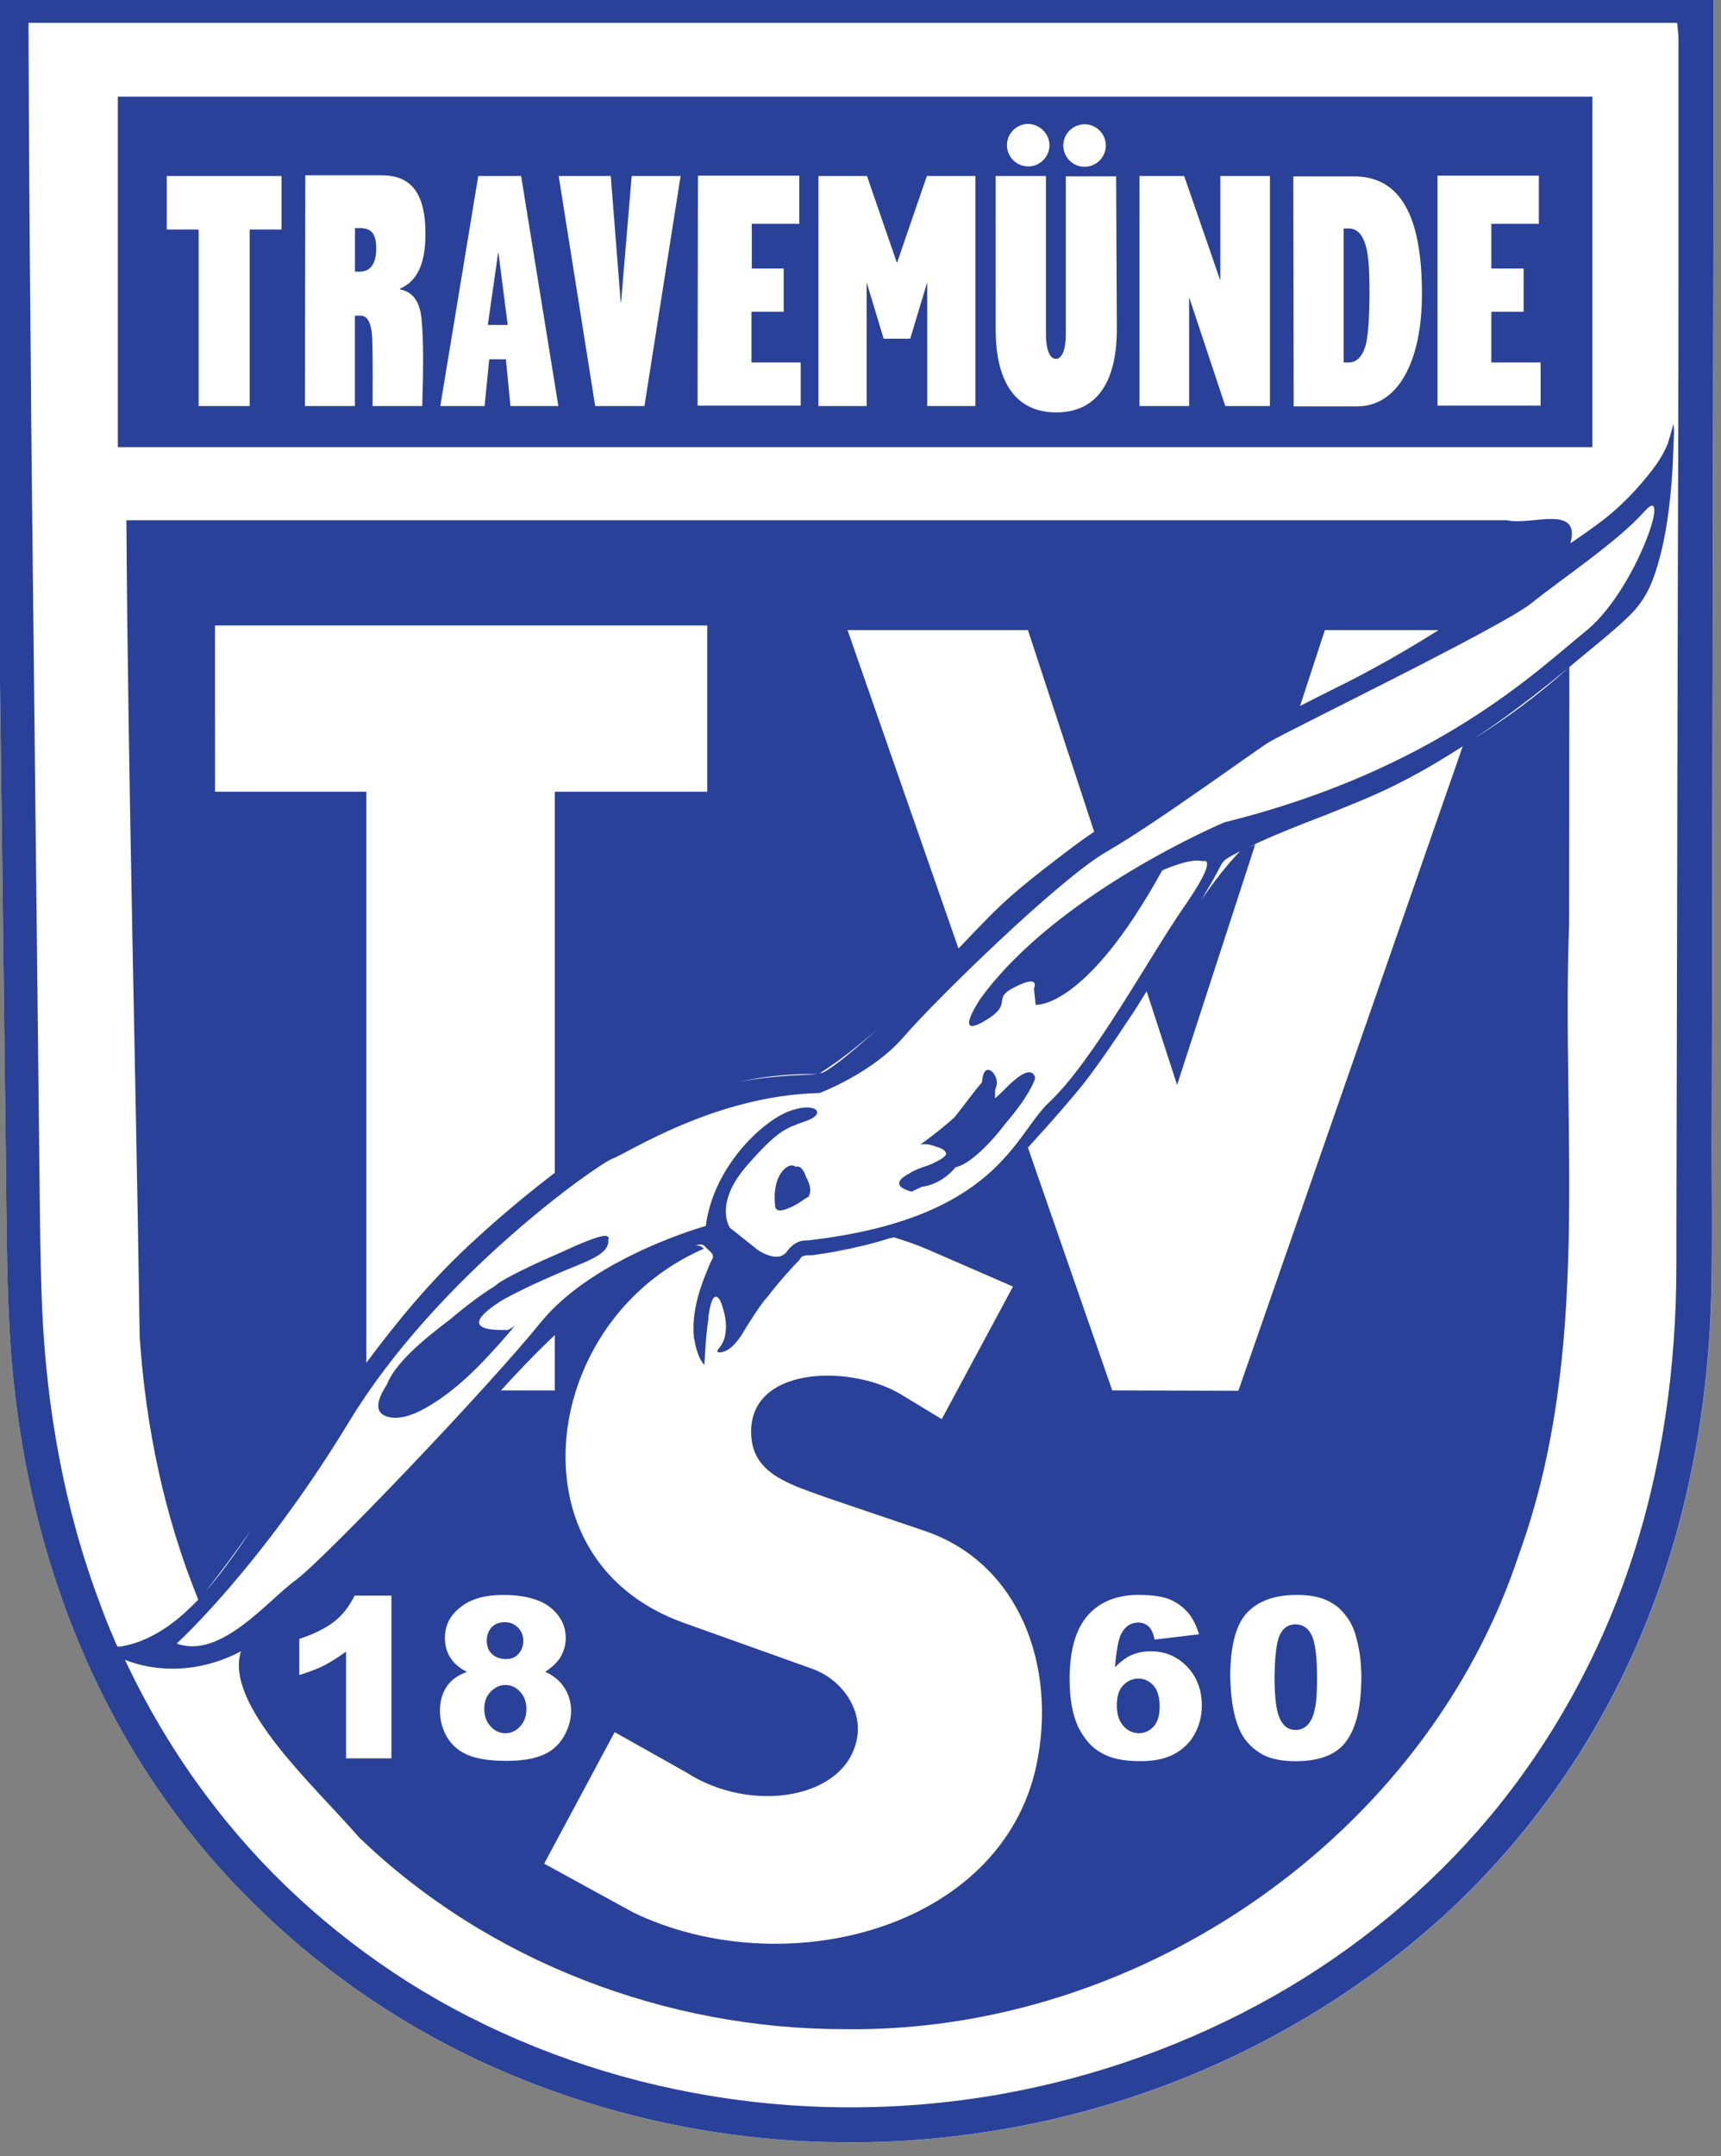
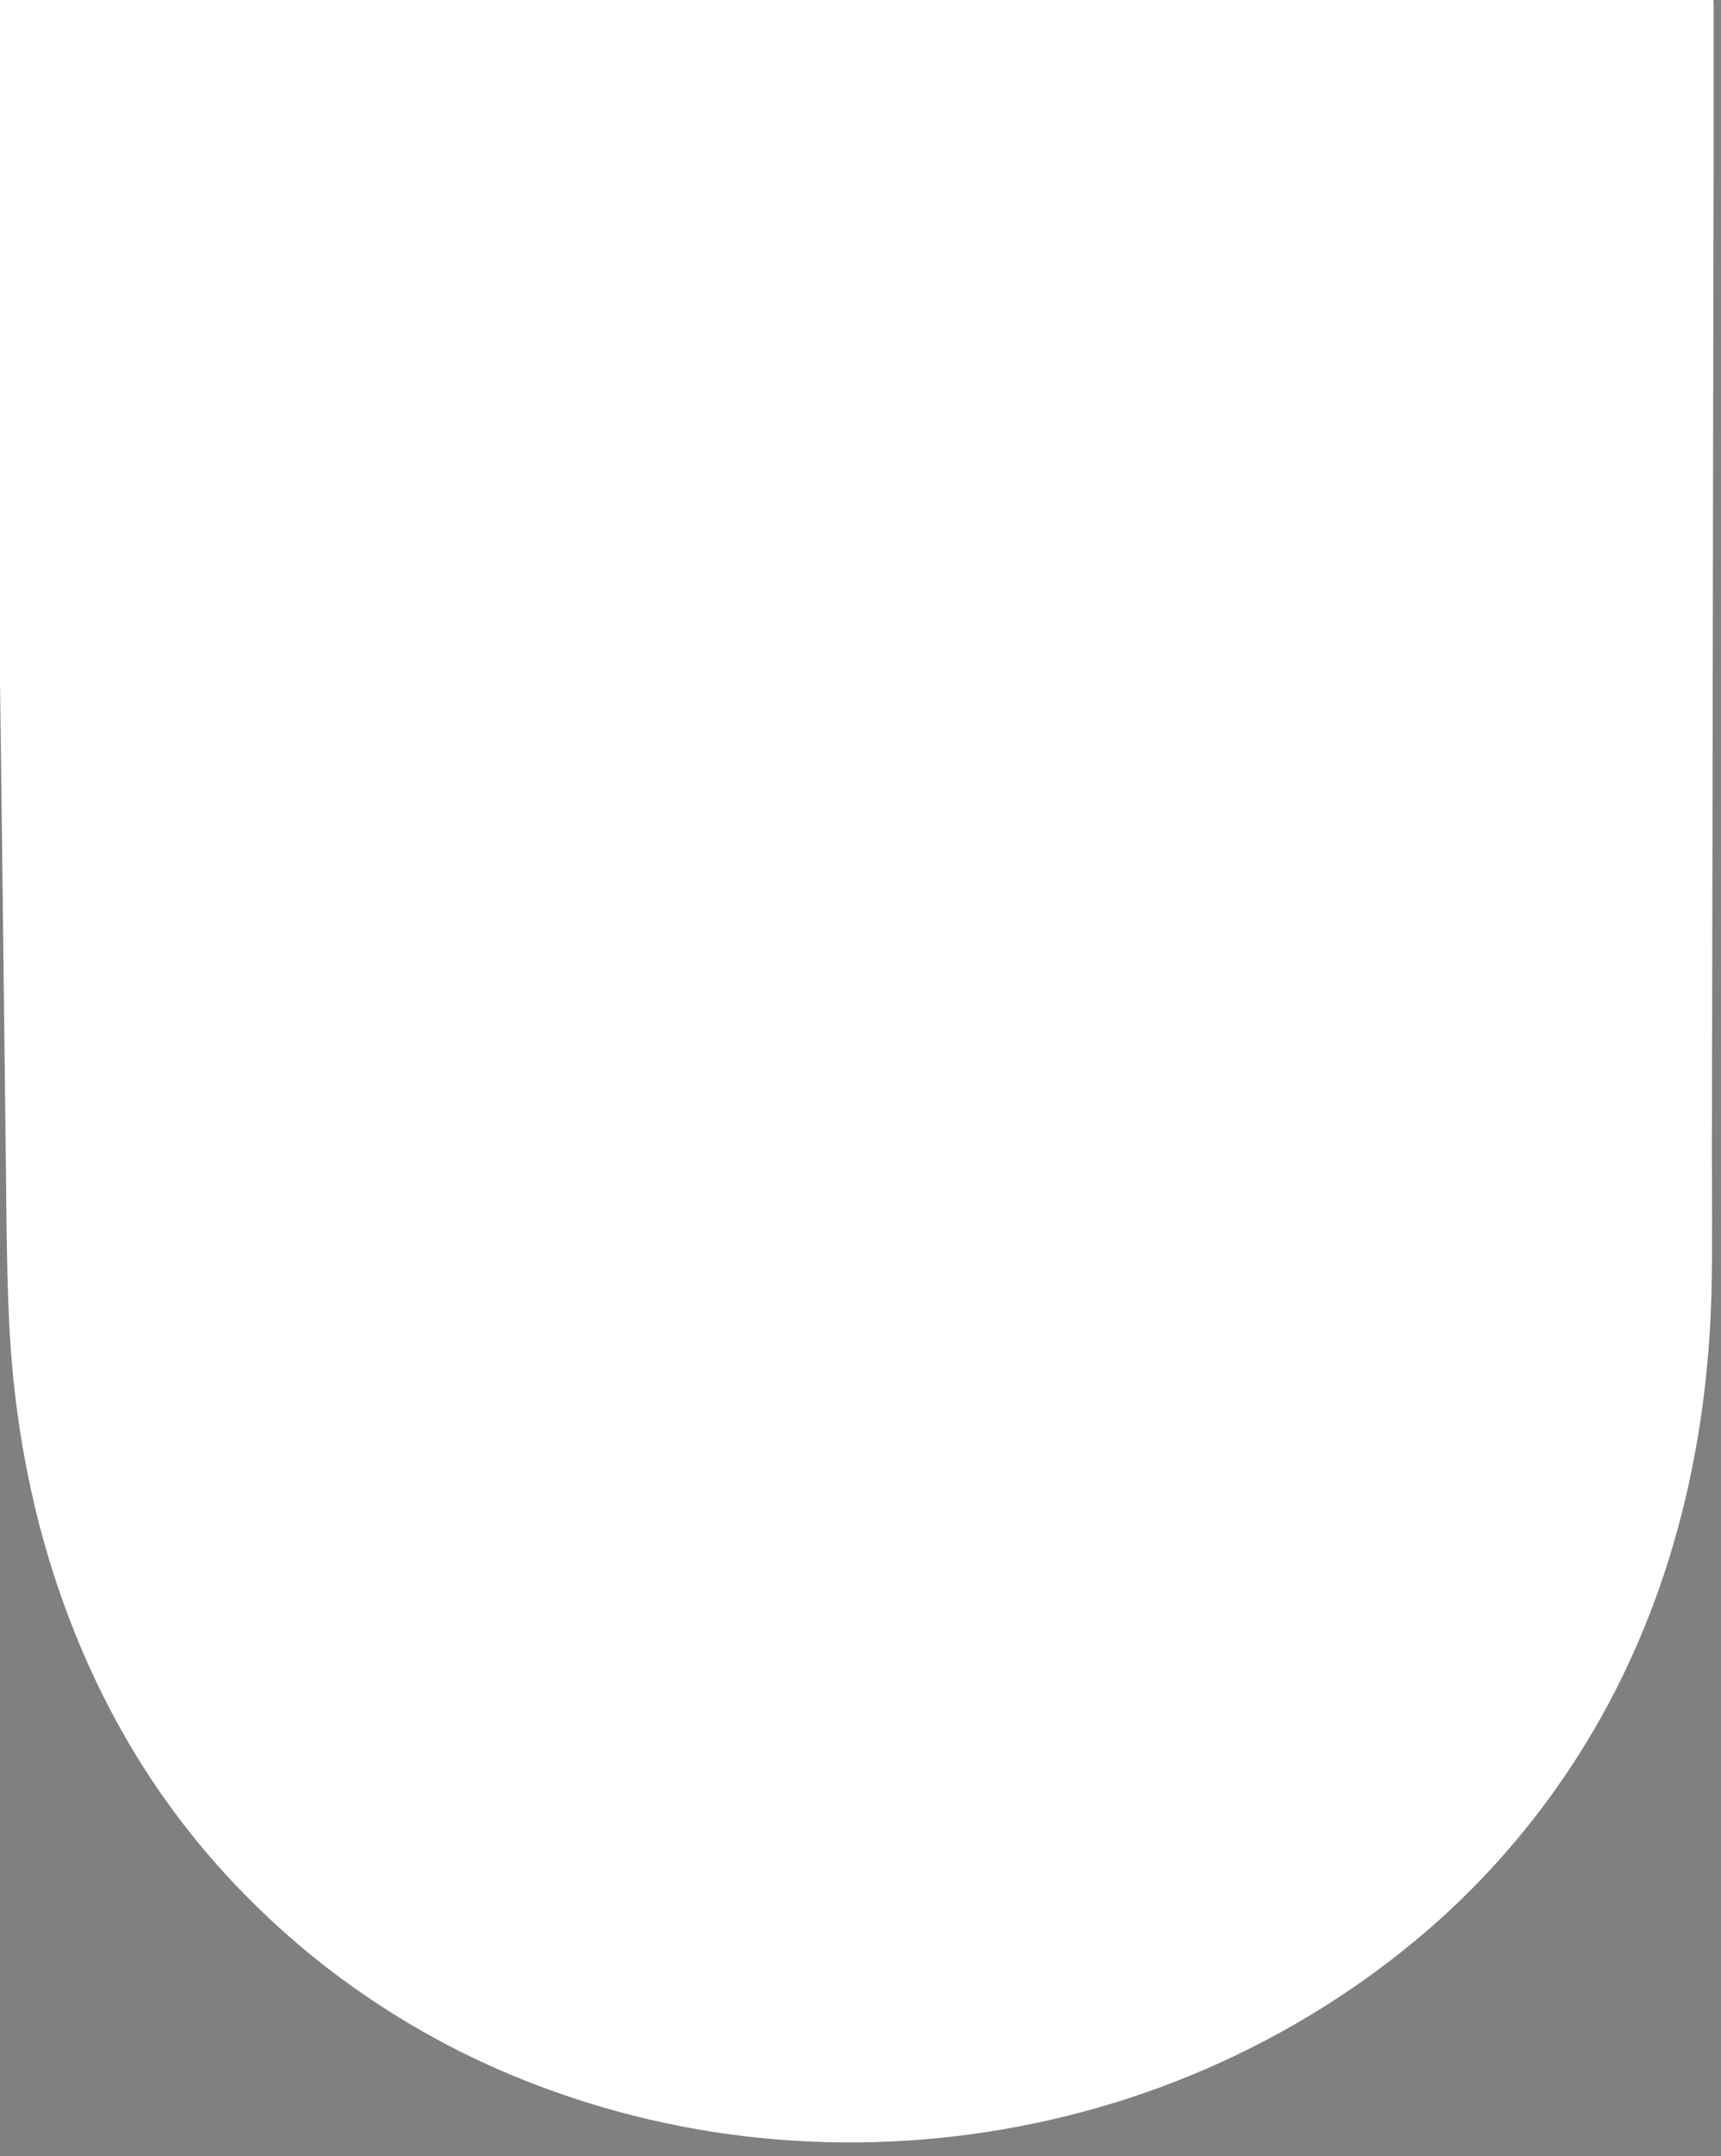
<svg xmlns="http://www.w3.org/2000/svg" xmlns:ns1="http://sodipodi.sourceforge.net/DTD/sodipodi-0.dtd" xmlns:ns2="http://www.inkscape.org/namespaces/inkscape" version="1.1" id="Ebene_1" x="0px" y="0px" viewBox="0 0 79.838 100" xml:space="preserve" ns1:docname="tsv_travemuende.svg" width="79.838" height="100" ns2:version="1.0 (4035a4fb49, 2020-05-01)">
  <rect x="0" y="0" width="79.838" height="100" fill="#808080" stroke="none" />
  <title id="Wappen TSV Travemünde">Wappen TSV Travemünde</title>
  <defs id="defs2248">
		
		
		
	</defs>
  <ns1:namedview ns2:document-rotation="0" pagecolor="#ffffff" bordercolor="#666666" borderopacity="1" objecttolerance="10" gridtolerance="10" guidetolerance="10" ns2:pageopacity="0" ns2:pageshadow="2" ns2:window-width="1920" ns2:window-height="1137" id="namedview2246" showgrid="false" ns2:zoom="9.6102398" ns2:cx="24.218971" ns2:cy="47.198383" ns2:window-x="-8" ns2:window-y="-8" ns2:window-maximized="1" ns2:current-layer="Ebene_1" />
  <style type="text/css" id="style2215">
	.st0{fill:#FFFFFF;}
	.st1{fill:#2A4199;}
	.st2{fill:none;stroke:#2A4199;stroke-width:0.072;}
</style>
  <g ns2:label="g0001" id="g2243" transform="matrix(0.411,0,0,0.411,-339.835,-687.025)">
-     <path ns2:label="path0002" style="display:inline;fill:#ffffff;stroke-width:4" class="st0" d="m 1020.232,1670.253 h -1.96 c -0.4,-0.04 -0.88,0 -1.28,0 H 841.312 c -4.04,0 -8.08,0 -12.12,0 h -2.88 c -0.2,0 -0.12,0.12 -0.12,0.28 v 1.68 c 0,5.28 0.04,10.52 0.08,15.8 0.04,6.84 0.08,13.68 0.16,20.56 0.08,7.8 0.16,15.56 0.24,23.36 0.08,8.08 0.16,16.16 0.28,24.24 l 0.28,23.2 c 0.08,6.72 0.16,13.48 0.24,20.2 0.08,5.08 0.08,10.16 0.2,15.24 0.12,4.84 0.32,9.68 0.92,14.48 0.56,4.72 1.44,9.4 2.6,14 2.16,8.4 5.36,16.56 9.68,24.12 4,7 8.96,13.44 14.72,19.08 6.92,6.84 14.96,12.52 23.68,16.84 8.88,4.36 18.4,7.32 28.16,8.84 9.6,1.48 19.44,1.56 29.08,0.24 9.72,-1.32 19.24,-4.04 28.16,-8.12 9.04,-4.12 17.48,-9.6 24.88,-16.28 6,-5.44 11.24,-11.68 15.56,-18.52 4.64,-7.32 8.16,-15.28 10.6,-23.6 2.72,-9.28 4.08,-18.92 4.32,-28.56 0.12,-5.4 0.04,-10.76 0.04,-16.16 l 0.04,-19.6 0.04,-23 0.04,-24.44 0.04,-23.92 c 0,-7.12 0.04,-14.28 0.04,-21.4 0,-5.56 0,-11.12 0,-16.72 -0.04,-0.16 -0.04,-1.84 -0.04,-1.84 z" id="path2217" />
-     <path ns2:label="path0001" transform="matrix(2.431,0,0,2.431,826.176,1670.236)" d="m 0.057,0.008 c -0.082,0 -0.051,0.049 -0.051,0.115 v 0.691 c 0,2.172 0.017,4.326 0.033,6.498 0.016,2.814 0.033,5.627 0.066,8.457 0.033,3.208 0.065,6.401 0.098,9.609 0.033,3.324 0.066,6.647 0.115,9.971 l 0.115,9.543 c 0.033,2.764 0.067,5.544 0.1,8.309 0.033,2.09 0.033,4.18 0.082,6.27 0.049,1.991 0.132,3.981 0.379,5.955 0.23,1.941 0.591,3.868 1.068,5.76 0.888,3.455 2.205,6.81 3.982,9.92 1.645,2.879 3.685,5.53 6.055,7.85 2.846,2.814 6.153,5.149 9.74,6.926 3.653,1.793 7.569,3.011 11.584,3.637 3.949,0.609 7.996,0.641 11.961,0.098 3.998,-0.543 7.915,-1.662 11.584,-3.34 3.718,-1.695 7.189,-3.948 10.232,-6.695 2.468,-2.238 4.623,-4.806 6.4,-7.619 1.909,-3.011 3.358,-6.285 4.361,-9.707 1.119,-3.817 1.679,-7.783 1.777,-11.748 0.049,-2.221 0.016,-4.425 0.016,-6.646 l 0.018,-8.062 0.016,-9.461 0.016,-10.053 0.018,-9.84 c 0,-2.929 0.016,-5.872 0.016,-8.801 V 0.764 C 79.821,0.698 79.822,0.008 79.822,0.008 h -0.807 c -0.165,-0.016 -0.363,0 -0.527,0 H 6.227 1.24 Z M 1.602,1.619 h 75.818 0.625 c 0.099,0 0.115,6.08e-5 0.115,0.115 l 0.049,0.527 v 3.719 7.42 c 0,4.936 -0.017,9.873 -0.033,14.809 -0.016,4.936 -0.015,9.871 -0.031,14.807 -0.016,4.936 -0.017,9.873 -0.033,14.809 v 1.465 c 0,4.722 -0.658,9.478 -2.172,13.953 -1.431,4.229 -3.62,8.192 -6.482,11.631 -2.814,3.356 -6.221,6.171 -10.021,8.326 -3.949,2.238 -8.291,3.784 -12.75,4.574 -4.706,0.823 -9.56,0.806 -14.266,-0.082 C 28.01,96.869 23.733,95.272 19.883,92.969 16.214,90.748 12.939,87.885 10.307,84.496 8.645,82.374 7.23,80.053 6.078,77.602 c 0.987,0.395 2.09,0.494 3.143,0.346 0.527,-0.082 1.036,-0.215 1.529,-0.412 0.245,-0.095 0.481,-0.207 0.713,-0.328 -0.781,2.5 3.455,6.284 5.475,8.625 5.984,5.778 14.285,8.922 22.572,8.914 h 0.002 c 13.718,0.181 27.012,-8.989 31.309,-22.094 3.39,-9.364 1.945,-19.483 2.311,-29.217 0.008,-3.973 0.01,-7.947 0.01,-11.92 h 0.002 c 0.066,-0.049 0.13,-0.099 0.18,-0.148 0.806,-0.675 1.63,-1.316 2.387,-2.023 0.362,-0.329 0.691,-0.691 0.938,-1.119 0.28,-0.461 0.461,-0.986 0.609,-1.496 0.395,-1.349 0.559,-2.764 0.658,-4.146 0.033,-0.477 0.048,-0.956 0.064,-1.449 0,-0.082 0.066,-0.855 -0.033,-0.871 0.049,0 -0.23,0.855 -0.23,0.871 -0.197,0.51 -0.509,0.971 -0.838,1.383 -0.691,0.872 -1.497,1.695 -2.402,2.354 -0.424,0.314 -0.849,0.61 -1.287,0.908 0.249,-0.911 -0.2,-1.123 -0.854,-1.131 -0.67,-0.008 -1.549,0.191 -2.094,0.057 H 6.145 c 0.084,12.636 0.436,25.272 0.617,37.904 0.28,4.171 1.139,8.32 2.719,12.197 -0.01,0.011 -0.019,0.023 -0.029,0.033 0,0.016 -0.017,0.017 -0.033,0.033 -0.757,0.79 -1.663,1.512 -2.699,1.891 -0.263,0.099 -0.525,0.165 -0.805,0.215 -0.049,0 -0.164,0.048 -0.197,-0.018 C 5.651,76.844 5.6,76.697 5.551,76.582 5.32,76.056 5.108,75.512 4.91,74.969 3.248,70.559 2.426,65.887 2.229,61.182 2.13,58.73 2.129,56.262 2.096,53.811 L 2.014,46.422 C 1.964,41.469 1.899,36.517 1.85,31.564 1.8,26.628 1.734,21.709 1.701,16.773 1.652,11.837 1.618,6.918 1.602,1.982 Z M 5.748,5.043 V 21.314 H 74.211 V 5.043 Z m 42.27,1.266 c 0.543,0.016 0.986,0.462 0.986,0.988 0,0.543 -0.443,0.986 -0.986,0.986 -0.543,0 -0.988,-0.443 -0.988,-0.986 0,-0.543 0.445,-0.988 0.988,-0.988 z m 2.615,0.018 c 0.543,0 0.988,0.443 0.988,0.986 0,0.543 -0.445,0.988 -0.988,0.988 -0.543,0 -0.986,-0.445 -0.986,-0.988 0,-0.543 0.443,-0.986 0.986,-0.986 z M 14.453,8.695 h 3.537 c 1.283,0 2.041,0.708 2.041,2.715 0,1.234 -0.297,2.17 -1.186,2.549 v 0.033 c 0.576,0.099 0.922,0.543 1.004,1.365 0.099,0.938 0.083,2.502 0.033,4.049 h -2.305 c 0,-0.757 0.017,-2.204 -0.016,-3.109 -0.016,-0.543 -0.149,-1.086 -0.527,-1.086 h -0.279 v 4.195 h -2.32 z m 18.23,0.016 h 4.705 v 2.238 h -2.205 v 2.072 h 1.48 v 2.008 h -1.496 v 2.354 h 2.287 v 2.006 h -4.789 z m 34.338,0 h 4.705 v 2.238 h -2.205 v 2.072 h 1.498 v 2.008 h -1.498 v 2.354 h 2.287 v 2.006 h -4.787 z M 8.02,8.729 H 13.35 V 11.213 H 11.869 V 19.406 H 9.5 V 11.213 H 8.02 Z m 14.463,0 h 1.99 L 26.201,19.406 h -2.223 l -0.213,-2.172 h -0.773 l -0.215,2.172 h -2.057 z m 3.734,0 h 2.418 l 0.461,5.857 h 0.018 l 0.492,-5.857 h 2.271 L 30.199,19.406 h -2.287 z m 12.061,0 h 2.254 l 1.383,4.014 h 0.016 L 43.312,8.729 h 2.254 V 19.406 H 43.328 V 13.713 H 43.312 l -0.773,2.566 H 41.305 L 40.531,13.713 h -0.016 v 5.693 h -2.238 z m 8.227,0 h 2.336 v 7.32 c 0,0.839 0.214,1.168 0.461,1.168 0.247,0 0.461,-0.329 0.461,-1.168 V 8.744 h 2.336 l 0.033,7.092 c 0,2.583 -1.021,3.865 -2.814,3.865 -1.793,0 -2.812,-1.282 -2.812,-3.865 z m 6.68,0 h 2.074 l 1.66,4.803 h 0.018 V 8.729 h 2.303 V 19.406 h -2.072 l -1.662,-5.002 h -0.018 v 5.002 h -2.303 z m 7.141,0.016 h 2.814 c 2.402,0 3.158,2.287 3.158,5.463 0,3.225 -1.167,5.215 -3.01,5.215 h -2.945 z m -43.568,2.402 v 2.023 h 0.197 c 0.461,0 0.791,-0.28 0.791,-1.086 0,-0.773 -0.313,-0.938 -0.773,-0.938 z m 45.904,0.016 v 6.221 h 0.23 c 0.378,0 0.61,-0.264 0.758,-0.691 0.165,-0.444 0.213,-1.581 0.213,-2.617 0,-1.037 -0.048,-1.792 -0.213,-2.236 -0.148,-0.428 -0.379,-0.676 -0.758,-0.676 z m -39.258,1.137 -0.477,3.34 h 0.922 l -0.428,-3.34 z m 53.59,11.729 c 0.503,0.049 -1.051,4.188 -3.109,5.844 -2.139,1.711 -6.894,6.416 -16.75,8.852 0,0 -7.833,3.291 -11.387,8.26 -0.016,0.049 -1.201,1.81 0.23,0.971 1.448,-0.839 0.248,-1.02 1.449,-1.596 1.185,-0.592 0.855,0.082 0.855,0.082 l 0.082,0.756 c 0,0 2.303,0.246 5.873,-6.236 0,0 1.285,-0.592 1.877,-0.428 0,0 0.839,-0.328 -0.855,2.107 -1.695,2.452 -4.228,7.173 -6.285,9.098 -1.612,1.514 -2.387,5.397 -11.223,6.4 0,0 -0.51,-0.083 -0.938,0.51 -0.428,0.592 -1.365,-0.082 -1.365,-0.082 l -1.283,-1.02 c 0,0 -0.757,-1.103 0.773,-2.863 1.53,-1.761 1.875,-1.76 2.797,-2.105 0.938,-0.329 0.428,-0.921 -0.855,-0.428 -1.283,0.51 -3.488,2.616 -3.834,5.314 0,0 -5.182,1.432 -7.65,4.459 -2.452,3.044 -10.12,11.057 -11.387,11.979 -1.283,0.921 -3.487,3.7 -5.527,2.943 0,0 3.899,-3.537 7.996,-10.283 4.08,-6.746 11.566,-11.978 12.24,-12.225 0.691,-0.247 4.772,-2.944 9.609,-3.043 0,0 2.468,-0.922 3.916,-2.617 1.448,-1.678 7.224,-7.339 9.445,-8.605 2.205,-1.267 6.728,-4.574 7.484,-5.051 0.757,-0.477 10.843,-5.362 12.209,-6.465 1.366,-1.102 3.999,-2.848 5.266,-4.279 0.16,-0.179 0.274,-0.255 0.346,-0.248 z m -66.734,5.562 h 22.854 v 7.717 h -7.076 v 17.688 c -1.399,1.069 -2.748,2.205 -4.031,3.406 -1.761,1.645 -3.289,3.489 -4.721,5.414 V 37.307 h -7.025 z m 29.369,0.215 h 8.375 l 3.076,9.361 c -0.329,0.214 -0.642,0.445 -0.955,0.676 -0.921,0.691 -1.842,1.397 -2.73,2.154 -0.888,0.757 -1.663,1.596 -2.469,2.436 l -0.148,0.148 z m 22.162,0 h 5.281 c -1.547,0.971 -3.126,1.875 -4.771,2.682 -0.559,0.28 -1.119,0.56 -1.662,0.84 z m 11.324,1.734 c -1.382,1.26 -2.876,2.35 -4.436,3.334 1.539,-1.028 3.015,-2.152 4.436,-3.334 z m -4.924,3.662 -10.416,29.912 -5.857,-0.016 -3.914,-11.271 0.047,-0.053 0.016,-0.016 0.281,-0.311 c 0.79,-0.872 1.563,-1.744 2.287,-2.648 0.724,-0.938 1.383,-1.925 2.041,-2.912 0.296,-0.428 0.56,-0.872 0.84,-1.316 l 1.414,4.344 3.623,-11.146 c -0.1,0.039 -0.199,0.08 -0.299,0.119 0.103,-0.047 0.206,-0.098 0.307,-0.143 l 0.006,-0.018 c 0.033,-0.016 0.082,-0.034 0.115,-0.051 1.037,-0.477 2.106,-0.887 3.176,-1.299 1.053,-0.428 2.122,-0.84 3.143,-1.35 1.004,-0.494 1.973,-1.053 2.928,-1.662 0.082,-0.049 0.181,-0.115 0.264,-0.164 z m -10.344,4.875 c -0.659,0.686 -1.239,1.45 -1.785,2.248 0.104,-0.181 0.211,-0.36 0.314,-0.541 0.148,-0.247 0.296,-0.511 0.428,-0.758 0.115,-0.214 0.214,-0.478 0.428,-0.609 0.193,-0.124 0.403,-0.234 0.615,-0.34 z m -16.811,8.229 c -0.365,0.333 -0.734,0.663 -1.113,0.98 -0.428,0.362 -0.855,0.708 -1.332,1.004 -0.086,0.055 -0.173,0.072 -0.262,0.092 0.967,-0.612 1.852,-1.324 2.707,-2.076 z m 5.115,1.91 c -0.126,0.002 -0.241,0.141 -0.271,0.518 -0.002,0.03 -0.028,0.066 -0.035,0.098 -0.336,0.37 -0.776,1.006 -1.262,1.6 -0.759,0.679 -1.566,1.248 -1.566,1.248 0.118,-0.013 0.183,-0.01 0.264,-0.012 0.139,0.009 0.28,0.053 0.428,0.1 -3.1e-4,0.005 0,0.012 0,0.012 0,0 0.061,0.015 0.098,0.023 0.048,0.018 0.102,0.031 0.145,0.053 0.043,0.016 0.078,0.04 0.117,0.062 0.084,0.06 0.133,0.128 0.141,0.201 -0.038,0.129 -0.279,0.303 -0.805,0.52 -0.401,0.129 -0.73,0.261 -0.908,0.389 -0.483,0.254 -0.53,0.446 -0.424,0.582 0.034,0.044 0.083,0.081 0.139,0.113 0.031,0.018 0.064,0.03 0.098,0.045 0.027,0.012 0.054,0.027 0.08,0.037 0.117,0.043 0.217,0.064 0.217,0.064 0.158,-0.069 0.306,-0.145 0.457,-0.219 0.482,-0.064 1.081,-0.312 1.582,-0.91 0.669,-0.146 1.625,-1.113 2.355,-2.082 0.947,-1.084 1.373,-1.979 1.332,-2.104 -0.02,-0.061 -0.052,-0.123 -0.104,-0.166 -0.155,-0.132 -0.491,-0.091 -1.246,0.676 -0.254,0.254 -0.413,0.402 -0.508,0.475 0.008,-0.149 0.006,-0.264 0.004,-0.377 0.029,-0.087 0.062,-0.175 0.076,-0.262 0.051,-0.309 -0.192,-0.688 -0.402,-0.684 z m -7.918,0.197 c -0.12,0.016 -0.245,0.017 -0.383,0.025 l -0.938,0.049 c -0.765,0.053 -1.529,0.139 -2.285,0.273 1.174,-0.246 2.379,-0.369 3.605,-0.348 z m -1.137,4.246 c -0.08,-0.014 -0.16,-0.002 -0.234,0.041 -0.592,0.346 -0.674,1.265 -0.592,1.857 0.038,0.267 0.332,0.209 0.635,0.074 0.19,-0.067 0.427,-0.197 0.73,-0.418 l 0.127,-0.076 c 0.015,-0.012 0.038,-0.017 0.051,-0.031 l 0.031,-0.02 c -8.25e-4,-0.015 -0.003,-0.024 -0.004,-0.039 0.12,-0.208 0.04,-0.56 -0.141,-0.863 -0.103,-0.321 -0.244,-0.477 -0.402,-0.48 -0.02,-4.86e-4 -0.042,0.01 -0.062,0.014 -0.046,-0.023 -0.092,-0.051 -0.139,-0.059 z m -8.75,3.264 c -0.345,0.024 -1.16,0.365 -2.072,0.791 -1.287,0.551 -2.665,1.228 -2.902,1.447 -0.041,0.034 -0.135,0.098 -0.182,0.135 -0.508,0.306 -1.238,0.851 -2.021,1.51 -1.25,0.941 -2.554,2.037 -2.928,3.018 -0.499,0.757 -0.598,1.345 0.078,1.508 0.575,0.139 1.277,-0.133 1.992,-0.58 0.27,-0.164 0.538,-0.351 0.803,-0.555 0.001,-8.65e-4 0.003,-0.001 0.004,-0.002 0.68,-0.524 1.308,-1.129 1.795,-1.664 0.779,-0.818 1.314,-1.492 1.314,-1.492 -0.087,0.108 -0.243,0.202 -0.43,0.275 -5.97e-4,-0.004 0.011,-0.02 0.01,-0.023 -2.003,0.05 -1.369,-0.675 -0.123,-1.434 1.168,-0.637 2.75,-1.302 3.488,-1.6 1.146,-0.461 1.372,-0.778 1.348,-1.15 0.026,-0.062 0.043,-0.116 -0.014,-0.131 -0.02,-0.039 -0.07,-0.059 -0.16,-0.053 z m 13.42,0.051 c -0.076,0.027 -0.15,0.06 -0.227,0.086 0.081,-0.025 0.162,-0.044 0.242,-0.07 0.527,0.165 1.069,0.346 1.596,0.576 l 3.934,1.711 -3.309,6.154 -1.924,-1.168 c -2.402,-1.415 -7.239,-1.283 -6.91,2.057 0.165,1.711 1.891,2.171 3.52,2.764 l 4.559,1.547 c 4.36,1.497 6.121,6.268 5.15,10.875 -1.645,7.667 -11.766,10.168 -18.709,6.828 l -4.145,-2.27 3.273,-6.105 3.34,1.877 c 2.978,1.925 7.404,1.251 7.914,-1.596 0.247,-1.349 -0.708,-2.731 -2.09,-3.225 l -5.988,-2.141 c -5.183,-1.876 -6.351,-6.925 -4.854,-11.121 1.043,-2.886 3.155,-5.074 5.818,-6.234 -0.083,-0.096 -0.205,-0.154 -0.387,-0.156 0.011,-0.002 0.021,-0.008 0.031,-0.01 0.107,-0.016 0.18,-0.034 0.244,-0.027 0.064,0.006 0.118,0.035 0.184,0.109 l 0.031,0.033 c 0.082,0.082 0.263,0.229 0.312,0.328 0.004,0.01 -0.008,0.029 -0.008,0.041 0.001,0.003 0.007,0.005 0.008,0.008 0.049,0.082 -0.08,0.248 -0.113,0.33 -0.066,0.148 -0.116,0.295 -0.182,0.443 -0.395,0.954 -0.691,2.024 -0.576,3.061 0.003,0.028 0.016,0.056 0.02,0.084 -9.62e-4,-0.009 -0.001,-0.02 -0.002,-0.029 0.007,0.053 0.021,0.108 0.031,0.162 0.016,0.092 0.035,0.182 0.061,0.273 0.042,0.144 0.092,0.287 0.16,0.418 -0.029,-0.044 -0.048,-0.094 -0.072,-0.141 0.072,0.17 0.158,0.332 0.279,0.467 0.049,-0.609 0.066,-1.217 0.148,-1.826 0.019,-0.123 0.036,-0.253 0.055,-0.381 -0.008,0.02 -0.018,0.034 -0.025,0.055 0.033,-0.232 0.067,-0.466 0.135,-0.693 0.033,-0.099 0.083,-0.263 0.182,-0.312 0.044,-0.02 0.082,-0.006 0.117,0.018 0.023,0.016 0.047,0.034 0.066,0.061 0,0 0,0.002 0,0.002 0.055,0.067 0.095,0.161 0.113,0.215 0.165,0.461 0.278,0.971 0.18,1.465 -0.033,0.214 -0.13,0.427 -0.262,0.592 -0.033,0.049 -0.1,0.1 -0.1,0.166 -0.016,0.099 0.231,0.048 0.264,0.031 0.477,-0.132 0.789,-0.69 1.053,-1.068 0.093,-0.141 0.192,-0.279 0.283,-0.42 -0.158,0.234 -0.315,0.463 -0.473,0.646 0.055,-0.083 0.121,-0.168 0.172,-0.244 0.313,-0.477 0.61,-0.953 0.955,-1.414 0.009,-0.012 0.02,-0.023 0.029,-0.035 -0.153,0.235 -0.296,0.464 -0.441,0.689 0.142,-0.213 0.274,-0.431 0.43,-0.639 0.346,-0.444 0.707,-0.889 1.102,-1.316 0.158,-0.186 0.33,-0.357 0.502,-0.529 -0.025,0.016 -0.052,0.028 -0.076,0.045 0.045,-0.047 0.087,-0.095 0.133,-0.141 0.022,-0.019 0.061,-0.018 0.094,-0.025 0.03,-0.012 0.061,-0.021 0.096,-0.025 0.112,-0.016 0.238,-0.003 0.32,-0.014 0.592,-0.082 1.186,-0.182 1.762,-0.297 0.043,-0.009 0.086,-0.022 0.129,-0.031 -0.291,0.055 -0.586,0.104 -0.885,0.139 0.246,-0.043 0.497,-0.075 0.738,-0.123 0.675,-0.132 1.334,-0.313 1.992,-0.527 z m -15.73,4.557 v 2.568 h -2.5 c 0.806,-0.888 1.628,-1.746 2.5,-2.568 z M 11.924,71.598 c -0.13,0.19 -0.251,0.384 -0.383,0.574 -0.529,0.76 -1.084,1.527 -1.695,2.227 0.715,-0.913 1.405,-1.849 2.078,-2.801 z m 11.693,2.992 c 0.987,0 1.728,0.198 2.205,0.576 0.477,0.378 0.723,0.856 0.723,1.432 0,0.329 -0.098,0.641 -0.279,0.938 -0.148,0.214 -0.378,0.428 -0.674,0.625 0.411,0.181 0.707,0.445 0.904,0.758 0.197,0.313 0.297,0.674 0.297,1.053 0,0.378 -0.099,0.724 -0.264,1.053 -0.165,0.329 -0.378,0.577 -0.625,0.758 -0.247,0.181 -0.56,0.312 -0.922,0.395 -0.362,0.082 -0.772,0.115 -1.184,0.115 -0.79,0 -1.399,-0.098 -1.811,-0.279 -0.428,-0.181 -0.741,-0.462 -0.955,-0.824 -0.214,-0.362 -0.328,-0.773 -0.328,-1.217 0,-0.428 0.099,-0.805 0.297,-1.102 0.197,-0.313 0.509,-0.544 0.953,-0.709 -0.313,-0.165 -0.559,-0.36 -0.707,-0.574 -0.214,-0.28 -0.312,-0.625 -0.312,-1.004 0,-0.625 0.279,-1.136 0.871,-1.531 0.461,-0.313 1.054,-0.461 1.811,-0.461 z m 29.533,0 c 0.592,0 1.07,0.066 1.416,0.197 0.346,0.148 0.625,0.346 0.855,0.609 0.23,0.263 0.394,0.592 0.525,1.02 l -2.057,0.248 c -0.066,-0.28 -0.148,-0.494 -0.279,-0.609 -0.132,-0.115 -0.296,-0.182 -0.477,-0.182 -0.346,0 -0.61,0.166 -0.791,0.512 -0.132,0.23 -0.229,0.756 -0.295,1.562 0.247,-0.247 0.493,-0.445 0.756,-0.561 0.263,-0.115 0.561,-0.18 0.906,-0.18 0.658,0 1.217,0.23 1.678,0.707 0.461,0.477 0.691,1.087 0.691,1.811 0,0.494 -0.115,0.936 -0.346,1.348 -0.23,0.411 -0.559,0.708 -0.971,0.922 -0.411,0.214 -0.922,0.312 -1.547,0.312 -0.74,0 -1.349,-0.116 -1.793,-0.379 -0.461,-0.247 -0.806,-0.657 -1.086,-1.217 -0.263,-0.559 -0.395,-1.299 -0.395,-2.221 0,-1.349 0.296,-2.338 0.855,-2.963 0.559,-0.625 1.348,-0.938 2.352,-0.938 z m 7.338,0 c 0.494,0 0.905,0.066 1.234,0.182 0.329,0.132 0.594,0.297 0.791,0.494 0.197,0.197 0.361,0.411 0.477,0.625 0.115,0.214 0.213,0.46 0.279,0.756 0.148,0.559 0.215,1.135 0.215,1.744 0,1.366 -0.231,2.353 -0.691,2.979 -0.444,0.625 -1.235,0.938 -2.354,0.938 -0.625,0 -1.135,-0.097 -1.514,-0.295 -0.395,-0.214 -0.706,-0.494 -0.953,-0.889 -0.165,-0.28 -0.313,-0.66 -0.412,-1.137 -0.099,-0.477 -0.148,-1.003 -0.164,-1.562 0,-1.415 0.246,-2.419 0.756,-2.979 0.527,-0.576 1.299,-0.855 2.336,-0.855 z m -43.748,0.033 h 1.711 v 7.553 H 16.344 v -4.953 c -0.346,0.247 -0.674,0.46 -0.986,0.625 -0.313,0.165 -0.706,0.313 -1.184,0.461 V 76.631 c 0.707,-0.23 1.25,-0.51 1.645,-0.822 0.395,-0.313 0.692,-0.725 0.922,-1.186 z m 6.977,1.234 c -0.247,0 -0.445,0.066 -0.609,0.23 -0.148,0.165 -0.23,0.362 -0.23,0.625 0,0.263 0.082,0.477 0.246,0.625 0.165,0.148 0.379,0.23 0.643,0.23 0.23,0 0.428,-0.066 0.576,-0.23 0.148,-0.165 0.23,-0.363 0.23,-0.609 0,-0.263 -0.084,-0.46 -0.248,-0.625 -0.165,-0.165 -0.361,-0.246 -0.607,-0.246 z m 36.707,0.1 c -0.346,0 -0.592,0.18 -0.74,0.525 -0.148,0.346 -0.214,0.987 -0.23,1.908 0,0.954 0.082,1.596 0.246,1.941 0.165,0.362 0.412,0.527 0.725,0.527 0.214,0 0.395,-0.067 0.543,-0.215 0.165,-0.165 0.28,-0.394 0.346,-0.707 0.082,-0.313 0.115,-0.806 0.115,-1.48 0,-0.987 -0.084,-1.645 -0.248,-1.99 -0.165,-0.346 -0.427,-0.51 -0.756,-0.51 z m -7.289,2.516 c -0.28,0 -0.527,0.116 -0.725,0.33 -0.181,0.197 -0.279,0.509 -0.279,0.904 0,0.411 0.099,0.725 0.297,0.955 0.197,0.23 0.444,0.346 0.74,0.346 0.263,0 0.493,-0.115 0.674,-0.312 0.181,-0.197 0.279,-0.511 0.279,-0.922 0,-0.428 -0.098,-0.757 -0.279,-0.971 -0.197,-0.214 -0.427,-0.33 -0.707,-0.33 z m -29.402,0.297 c -0.263,0 -0.476,0.115 -0.674,0.312 -0.197,0.197 -0.297,0.461 -0.297,0.807 0,0.329 0.099,0.593 0.297,0.807 0.197,0.214 0.426,0.312 0.689,0.312 0.263,0 0.478,-0.099 0.676,-0.312 0.197,-0.214 0.295,-0.478 0.295,-0.807 0,-0.329 -0.097,-0.593 -0.295,-0.807 -0.197,-0.214 -0.428,-0.312 -0.691,-0.312 z" style="fill:#2a4199;fill-opacity:1;stroke-width:1.645" id="path2219" />
+     <path ns2:label="path0002" style="display:inline;fill:#ffffff;stroke-width:4" class="st0" d="m 1020.232,1670.253 h -1.96 c -0.4,-0.04 -0.88,0 -1.28,0 H 841.312 c -4.04,0 -8.08,0 -12.12,0 h -2.88 c -0.2,0 -0.12,0.12 -0.12,0.28 v 1.68 c 0,5.28 0.04,10.52 0.08,15.8 0.04,6.84 0.08,13.68 0.16,20.56 0.08,7.8 0.16,15.56 0.24,23.36 0.08,8.08 0.16,16.16 0.28,24.24 l 0.28,23.2 c 0.08,6.72 0.16,13.48 0.24,20.2 0.08,5.08 0.08,10.16 0.2,15.24 0.12,4.84 0.32,9.68 0.92,14.48 0.56,4.72 1.44,9.4 2.6,14 2.16,8.4 5.36,16.56 9.68,24.12 4,7 8.96,13.44 14.72,19.08 6.92,6.84 14.96,12.52 23.68,16.84 8.88,4.36 18.4,7.32 28.16,8.84 9.6,1.48 19.44,1.56 29.08,0.24 9.72,-1.32 19.24,-4.04 28.16,-8.12 9.04,-4.12 17.48,-9.6 24.88,-16.28 6,-5.44 11.24,-11.68 15.56,-18.52 4.64,-7.32 8.16,-15.28 10.6,-23.6 2.72,-9.28 4.08,-18.92 4.32,-28.56 0.12,-5.4 0.04,-10.76 0.04,-16.16 l 0.04,-19.6 0.04,-23 0.04,-24.44 0.04,-23.92 c 0,-7.12 0.04,-14.28 0.04,-21.4 0,-5.56 0,-11.12 0,-16.72 -0.04,-0.16 -0.04,-1.84 -0.04,-1.84 " id="path2217" />
  </g>
</svg>